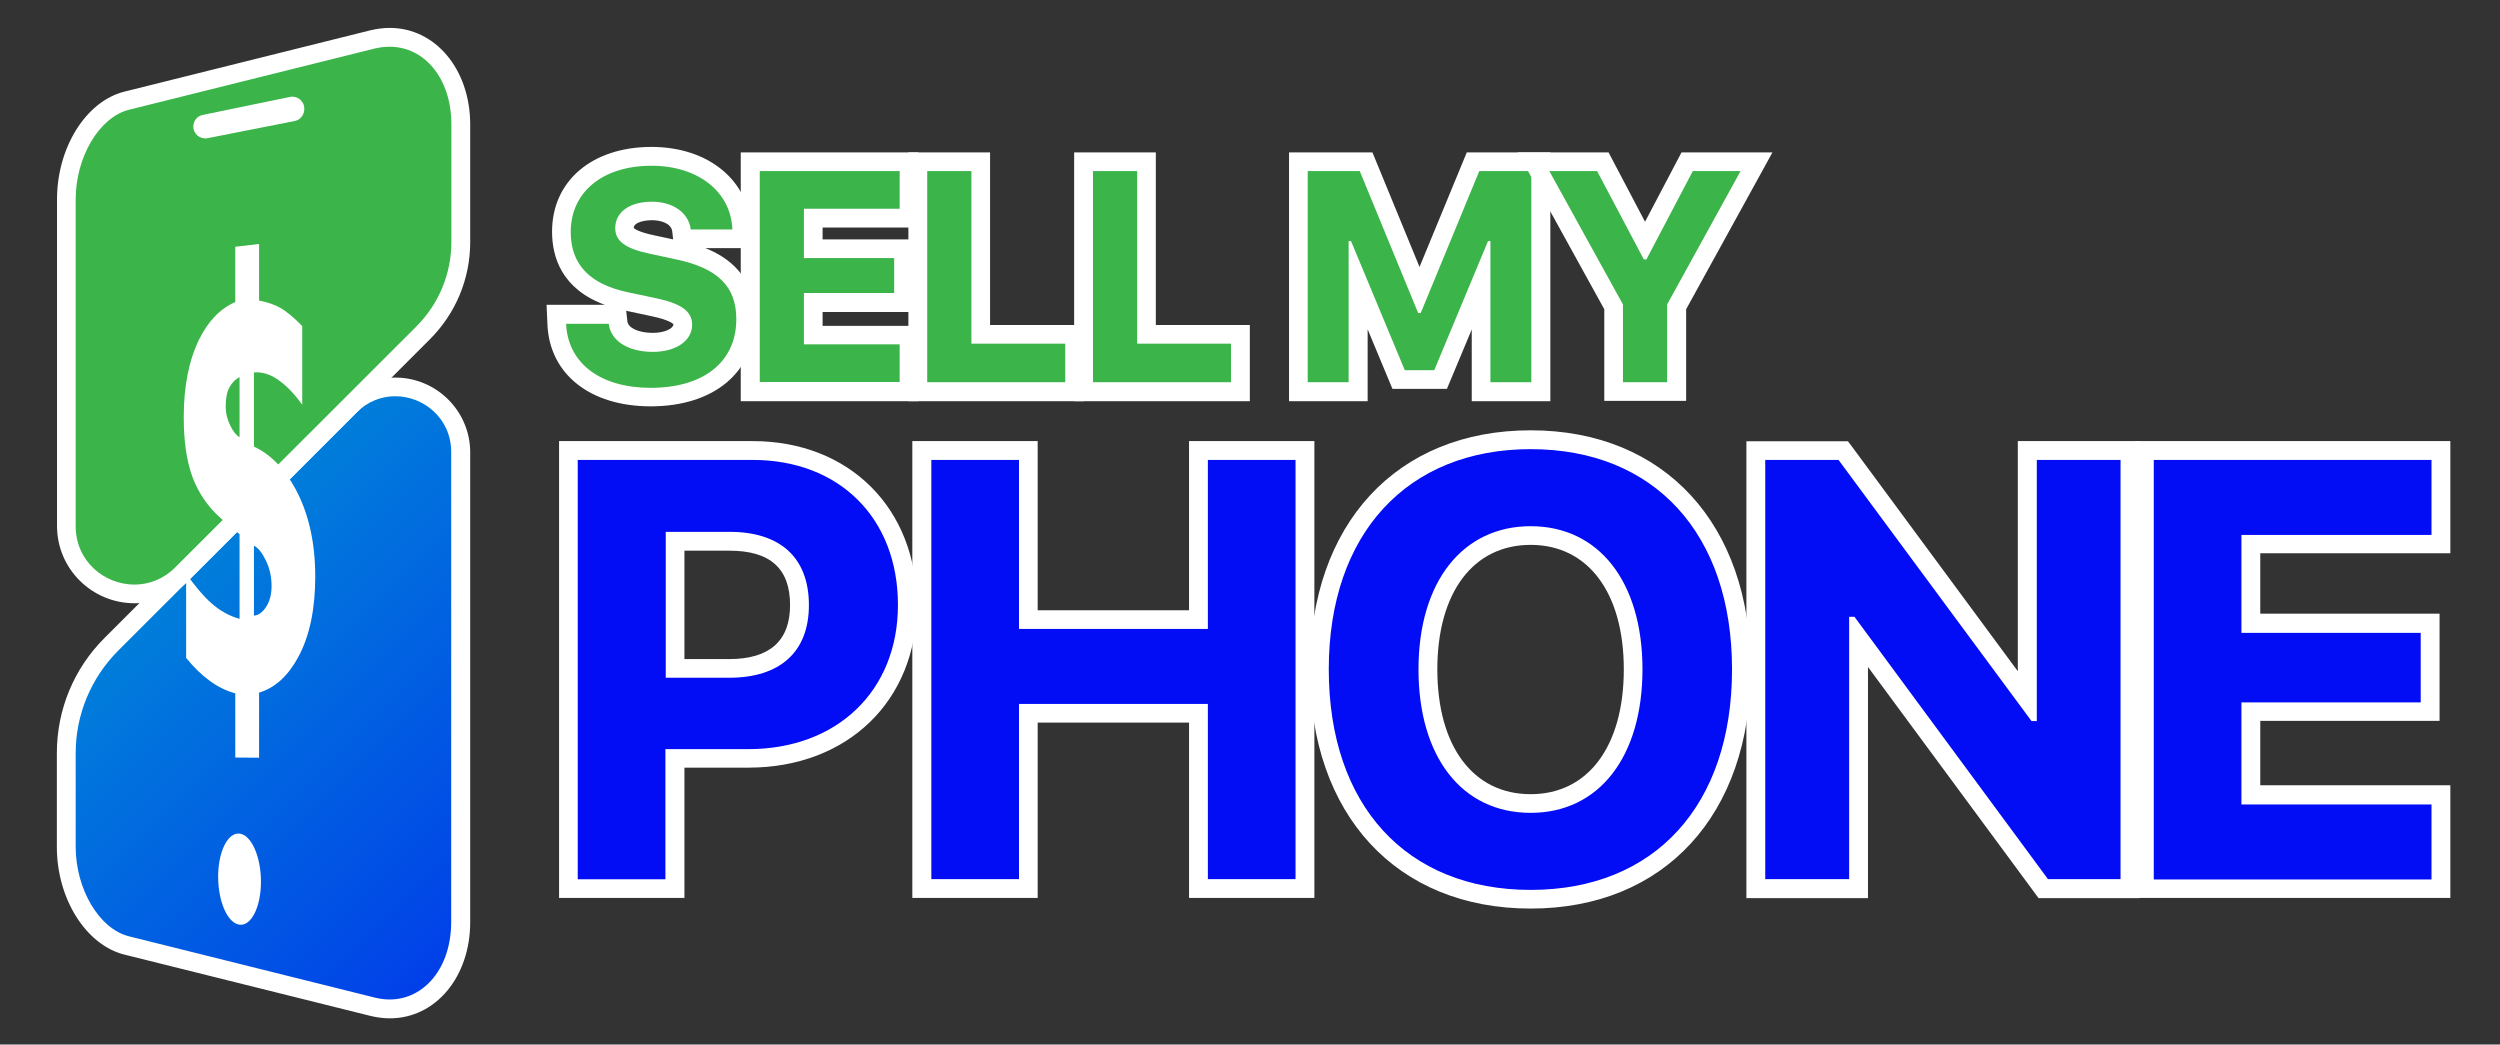
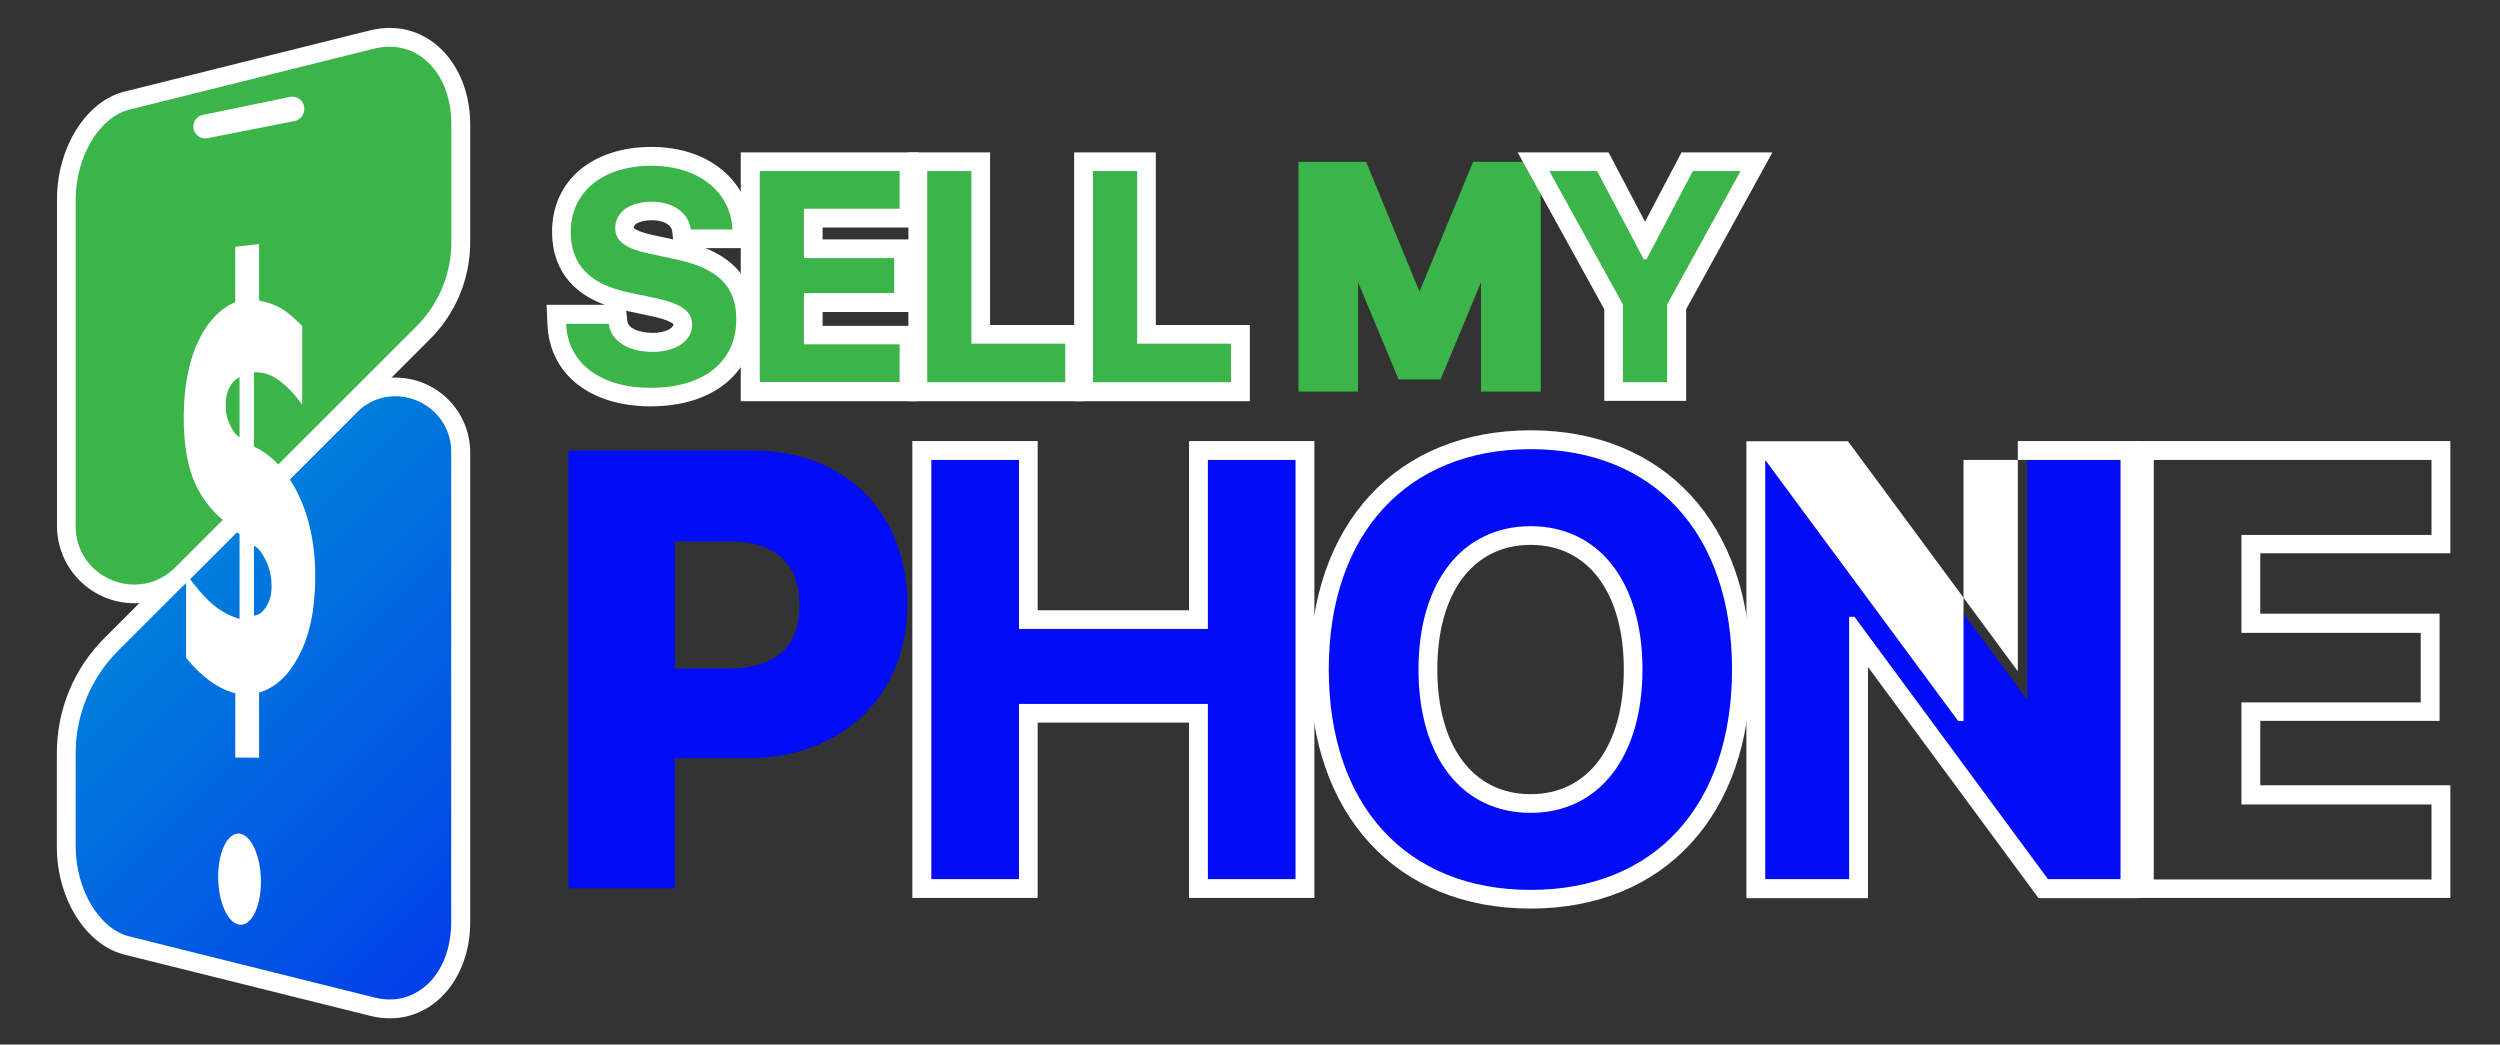
<svg xmlns="http://www.w3.org/2000/svg" version="1.0" id="Layer_1" x="0px" y="0px" viewBox="0 0 146 61" style="enable-background:new 0 0 146 61;" xml:space="preserve">
  <rect x="0" y="0" width="146" height="61" fill="#333333" stroke="none" />
  <g>
    <g>
      <g>
        <linearGradient id="SVGID_1_" gradientUnits="userSpaceOnUse" x1="1.99" y1="25.194" x2="44.724" y2="67.928">
          <stop offset="0" style="stop-color:#009AD4" />
          <stop offset="0.504" style="stop-color:#0154E4" />
          <stop offset="1" style="stop-color:#020CF5" />
        </linearGradient>
        <path style="fill:url(#SVGID_1_);" d="M22.76,58.92c-0.33,0-0.66-0.04-1-0.13L7.4,55.21c-1.98-0.49-3.53-3.02-3.53-5.76v-5.47     c0-2.4,0.93-4.66,2.63-6.35l13.92-13.92c0.72-0.72,1.67-1.12,2.66-1.12c1.88,0,3.82,1.42,3.82,3.8v27.44     c0,1.41-0.41,2.69-1.16,3.62C24.98,58.4,23.92,58.92,22.76,58.92L22.76,58.92z" />
        <path style="fill:#FFFFFF;" d="M23.08,23.14c1.67,0,3.27,1.3,3.27,3.26v27.44c0,2.68-1.57,4.53-3.6,4.53c-0.28,0-0.57-0.04-0.86-0.11     L7.53,54.68c-1.75-0.44-3.11-2.77-3.11-5.23v-5.47c0-2.24,0.89-4.38,2.47-5.97L20.81,24.1C21.47,23.44,22.28,23.14,23.08,23.14      M23.08,22.05c-1.14,0-2.22,0.45-3.05,1.28L6.11,37.25c-1.8,1.8-2.79,4.19-2.79,6.74v5.47c0,3.03,1.7,5.73,3.95,6.29l14.37,3.58     c0.38,0.09,0.76,0.14,1.13,0.14c2.67,0,4.69-2.42,4.69-5.62V26.4C27.45,24,25.49,22.05,23.08,22.05L23.08,22.05z" />
      </g>
      <g>
        <linearGradient id="SVGID_00000125581663247953834690000006196703259708206766_" gradientUnits="userSpaceOnUse" x1="27.155" y1="1.213" x2="-36.353" y2="64.72">
          <stop offset="6.407077e-04" style="stop-color:#3BB44A" />
          <stop offset="0.999" style="stop-color:#3BB44A" />
        </linearGradient>
        <path style="fill:url(#SVGID_00000125581663247953834690000006196703259708206766_);" d="M7.85,34.69     c-1.96,0-3.98-1.48-3.98-3.96V11.64c0-2.74,1.55-5.27,3.53-5.76L21.76,2.3c0.33-0.08,0.67-0.12,0.99-0.12     c2.4,0,4.15,2.13,4.15,5.08v6.88c0,2-0.78,3.89-2.2,5.3L10.62,33.52C9.87,34.27,8.89,34.69,7.85,34.69L7.85,34.69z" />
        <path style="fill:#FFFFFF;" d="M22.76,2.73c2.02,0,3.6,1.84,3.6,4.53v6.88c0,1.84-0.73,3.61-2.04,4.92L10.23,33.14     c-0.69,0.69-1.55,1-2.38,1c-1.75,0-3.43-1.36-3.43-3.41V11.64c0-2.46,1.37-4.79,3.11-5.23L21.9,2.83     C22.19,2.76,22.48,2.73,22.76,2.73 M22.76,1.63c-0.37,0-0.75,0.05-1.13,0.14L7.27,5.35c-2.25,0.56-3.94,3.27-3.94,6.29v19.08     c0,2.49,2.03,4.51,4.53,4.51c1.18,0,2.3-0.47,3.16-1.33l14.08-14.08c1.52-1.52,2.36-3.54,2.36-5.69V7.25     C27.45,4.05,25.43,1.63,22.76,1.63L22.76,1.63z" />
      </g>
      <g>
        <g>
          <path style="fill:#FFFFFF;" d="M13.74,14.41l1.39-0.16v3.3c0.51,0.1,0.93,0.25,1.28,0.45c0.35,0.21,0.76,0.55,1.24,1.04v4.6      c-0.44-0.62-0.9-1.1-1.38-1.44c-0.47-0.34-0.95-0.49-1.44-0.45v4.33c0.98,0.46,1.79,1.29,2.44,2.5      c0.76,1.42,1.14,3.12,1.14,5.09c0,1.91-0.33,3.48-0.99,4.7c-0.6,1.11-1.36,1.8-2.29,2.08v3.8l-1.39-0.01v-3.75      c-1-0.26-1.96-0.95-2.87-2.07v-4.91c0.57,0.78,1.06,1.36,1.47,1.71c0.49,0.44,1.04,0.75,1.65,0.92v-4.94      c-0.75-0.61-1.27-1.07-1.56-1.39c-0.55-0.61-0.95-1.28-1.21-2.01c-0.33-0.93-0.49-2.07-0.49-3.43c0-1.81,0.3-3.32,0.89-4.53      c0.53-1.08,1.24-1.82,2.12-2.2V14.41z M13.99,22.02c-0.24,0.13-0.44,0.32-0.59,0.6c-0.15,0.27-0.22,0.65-0.22,1.13      c0,0.37,0.09,0.75,0.28,1.13c0.16,0.32,0.33,0.54,0.53,0.65V22.02z M15.86,34.22c0-0.53-0.11-1.02-0.33-1.48      c-0.22-0.46-0.45-0.75-0.7-0.87v4.08c0.25-0.01,0.48-0.17,0.7-0.49C15.75,35.13,15.86,34.72,15.86,34.22z" />
        </g>
      </g>
    </g>
    <g>
      <g>
        <path style="fill:#3BB44A;" d="M37.99,23.19c-3.23,0-5.38-1.67-5.49-4.27l-0.02-0.57h3.55l0.06,0.48c0.08,0.7,0.88,1.16,2.04,1.16     c1.01,0,1.74-0.43,1.74-1.03c0-0.23,0-0.66-1.69-1.03l-1.61-0.34c-3.13-0.65-3.78-2.57-3.78-4.06c0-2.63,2.12-4.4,5.26-4.4     c3.01,0,5.18,1.75,5.26,4.25l0.02,0.57h-3.48l-0.06-0.48c-0.09-0.69-0.76-1.14-1.73-1.14c-0.77,0-1.6,0.26-1.6,0.99     c0,0.22,0,0.63,1.6,0.97l1.49,0.32c2.71,0.57,3.98,1.85,3.98,4.04C43.53,21.44,41.41,23.19,37.99,23.19z" />
        <path style="fill:#FFFFFF;" d="M38.05,9.68c2.72,0,4.64,1.52,4.72,3.72h-2.43c-0.12-0.97-1.03-1.62-2.27-1.62c-1.29,0-2.14,0.6-2.14,1.54     c0,0.76,0.59,1.2,2.03,1.5l1.49,0.32c2.48,0.52,3.55,1.59,3.55,3.5c0,2.49-1.9,4.01-5,4.01c-2.94,0-4.84-1.44-4.94-3.74h2.49     c0.12,1,1.13,1.64,2.58,1.64c1.34,0,2.29-0.65,2.29-1.58c0-0.79-0.62-1.24-2.13-1.56l-1.61-0.34c-2.25-0.47-3.35-1.64-3.35-3.52     C33.33,11.21,35.2,9.68,38.05,9.68 M38.05,8.58c-3.48,0-5.81,1.99-5.81,4.95c0,1.49,0.57,3.35,3.08,4.27h-2.26h-1.14l0.05,1.14     c0.12,2.91,2.49,4.79,6.03,4.79c3.7,0,6.09-2,6.09-5.1c0-2.5-1.56-3.61-2.9-4.14h1.58h1.13l-0.04-1.13     C43.76,10.54,41.37,8.58,38.05,8.58L38.05,8.58z M39.31,13.98l-1.12-0.24c-1-0.21-1.17-0.42-1.18-0.43     c0.01-0.35,0.7-0.45,1.06-0.45c0.51,0,1.13,0.17,1.19,0.66L39.31,13.98L39.31,13.98z M38.13,19.44c-0.83,0-1.44-0.28-1.49-0.67     l-0.07-0.62l1.5,0.32c1.08,0.23,1.26,0.46,1.26,0.47C39.32,19.18,38.83,19.44,38.13,19.44L38.13,19.44z" />
      </g>
      <g>
        <polygon style="fill:#3BB44A;" points="43.82,22.87 43.82,9.45 53.09,9.45 53.09,12.75 47.5,12.75 47.5,14.53 52.77,14.53 52.77,17.67      47.5,17.67 47.5,19.57 53.09,19.57 53.09,22.87    " />
        <path style="fill:#FFFFFF;" d="M52.54,9.99v2.2h-5.59v2.88h5.27v2.04h-5.27v3h5.59v2.2h-8.17V9.99H52.54 M53.63,8.9h-1.1h-8.17h-1.1v1.1     v12.33v1.1h1.1h8.17h1.1v-1.1v-2.2v-1.1h-1.1h-4.49v-0.81h4.18h1.1v-1.1v-2.04v-1.1h-1.1h-4.18v-0.69h4.49h1.1v-1.1v-2.2V8.9     L53.63,8.9z" />
      </g>
      <g>
        <polygon style="fill:#3BB44A;" points="53.61,22.87 53.61,9.45 57.28,9.45 57.28,19.53 62.77,19.53 62.77,22.87    " />
        <path style="fill:#FFFFFF;" d="M56.73,9.99v10.08h5.48v2.25h-8.06V9.99H56.73 M57.83,8.9h-1.1h-2.58h-1.1v1.1v12.33v1.1h1.1h8.06h1.1     v-1.1v-2.25v-1.1h-1.1h-4.39V9.99V8.9L57.83,8.9z" />
      </g>
      <g>
        <polygon style="fill:#3BB44A;" points="63.29,22.87 63.29,9.45 66.96,9.45 66.96,19.53 72.45,19.53 72.45,22.87    " />
        <path style="fill:#FFFFFF;" d="M66.41,9.99v10.08h5.48v2.25h-8.06V9.99H66.41 M67.51,8.9h-1.1h-2.58h-1.1v1.1v12.33v1.1h1.1h8.06h1.1     v-1.1v-2.25v-1.1h-1.1h-4.39V9.99V8.9L67.51,8.9z" />
      </g>
      <g>
        <polygon style="fill:#3BB44A;" points="86.49,22.87 86.49,16.49 84.13,22.16 81.68,22.16 79.31,16.48 79.31,22.87 75.83,22.87      75.83,9.45 79.78,9.45 82.9,17.03 86.03,9.45 89.98,9.45 89.98,22.87    " />
-         <path style="fill:#FFFFFF;" d="M89.43,9.99v12.33h-2.39v-8.24H86.9l-3.14,7.54h-1.72l-3.14-7.54h-0.14v8.24h-2.39V9.99h3.04l3.41,8.29     h0.15l3.42-8.29H89.43 M90.52,8.9h-1.1h-3.03h-0.73l-0.28,0.68l-2.48,6.01l-2.47-6.01L80.15,8.9h-0.73h-3.04h-1.1v1.1v12.33v1.1     h1.1h2.39h1.1v-1.1v-3.1l1.17,2.81l0.28,0.67h0.73h1.72h0.73l0.28-0.67l1.17-2.8v3.09v1.1h1.1h2.39h1.1v-1.1V9.99V8.9L90.52,8.9z     " />
      </g>
      <g>
        <polygon style="fill:#3BB44A;" points="94.24,22.87 94.24,17.93 89.56,9.45 93.61,9.45 96.07,14.12 98.53,9.45 102.58,9.45 97.91,17.93      97.91,22.87    " />
        <path style="fill:#FFFFFF;" d="M101.65,9.99l-4.29,7.79v4.54h-2.58v-4.54l-4.3-7.79h2.79L96,15.15h0.15l2.71-5.16H101.65 M103.51,8.9     h-1.85h-2.79H98.2l-0.31,0.59l-1.82,3.46l-1.82-3.46L93.94,8.9h-0.66h-2.79h-1.86l0.9,1.62l4.16,7.54v4.25v1.1h1.1h2.58h1.1v-1.1     v-4.25l4.15-7.54L103.51,8.9L103.51,8.9z" />
      </g>
    </g>
    <g>
      <g>
        <path style="fill:#020CF5;" d="M33.2,51.89V26.31h10.76c5.4,0,9.03,3.62,9.03,9.01c0,5.28-3.82,8.96-9.29,8.96h-4.29v7.6H33.2z      M42.59,39.04c1.87,0,4.1-0.64,4.1-3.69c0-3.08-2.22-3.73-4.08-3.73h-3.19v7.42H42.59z" />
-         <path style="fill:#FFFFFF;" d="M43.96,26.86c5.04,0,8.48,3.38,8.48,8.47c0,5.04-3.58,8.42-8.74,8.42h-4.84v7.6h-5.12V26.86H43.96      M38.87,39.58h3.72c2.94,0,4.65-1.49,4.65-4.24c0-2.78-1.68-4.28-4.63-4.28h-3.73V39.58 M43.96,25.76H33.75h-1.1v1.1v24.48v1.1     h1.1h5.12h1.1v-1.1v-6.51h3.74c5.79,0,9.83-3.91,9.83-9.51C53.54,29.69,49.6,25.76,43.96,25.76L43.96,25.76z M39.96,32.16h2.64     c2.38,0,3.54,1.04,3.54,3.18c0,2.09-1.2,3.15-3.55,3.15h-2.62V32.16L39.96,32.16z" />
      </g>
      <g>
        <polygon style="fill:#020CF5;" points="69.99,51.89 69.99,41.66 60.05,41.66 60.05,51.89 53.83,51.89 53.83,26.31 60.05,26.31      60.05,36.18 69.99,36.18 69.99,26.31 76.21,26.31 76.21,51.89    " />
        <path style="fill:#FFFFFF;" d="M75.66,26.86v24.48h-5.12V41.11H59.51v10.23h-5.12V26.86h5.12v9.87h11.03v-9.87H75.66 M76.76,25.76h-1.1     h-5.12h-1.1v1.1v8.78H60.6v-8.78v-1.1h-1.1h-5.12h-1.1v1.1v24.48v1.1h1.1h5.12h1.1v-1.1v-9.14h8.84v9.14v1.1h1.1h5.12h1.1v-1.1     V26.86V25.76L76.76,25.76z" />
      </g>
      <g>
        <path style="fill:#020CF5;" d="M89.39,52.52c-7.61,0-12.34-5.14-12.34-13.43c0-8.15,4.84-13.41,12.34-13.41     c7.59,0,12.31,5.14,12.31,13.41C101.7,47.37,96.98,52.52,89.39,52.52z M89.39,31.27c-3.7,0-6,3-6,7.82c0,4.83,2.3,7.83,6,7.83     c3.69,0,5.99-3,5.99-7.83C95.38,34.27,93.08,31.27,89.39,31.27z" />
        <path style="fill:#FFFFFF;" d="M89.39,26.23c7.23,0,11.76,4.94,11.76,12.86c0,7.94-4.51,12.88-11.76,12.88     c-7.26,0-11.79-4.94-11.79-12.88C77.6,31.15,82.2,26.23,89.39,26.23 M89.39,47.47c3.99,0,6.53-3.27,6.53-8.38     c0-5.12-2.55-8.36-6.53-8.36c-3.97,0-6.55,3.24-6.55,8.36C82.84,44.2,85.37,47.47,89.39,47.47 M89.39,25.13     c-7.83,0-12.89,5.48-12.89,13.96c0,8.49,5.06,13.97,12.89,13.97c7.81,0,12.85-5.48,12.85-13.97     C102.25,30.61,97.2,25.13,89.39,25.13L89.39,25.13z M89.39,46.38c-3.36,0-5.45-2.79-5.45-7.29c0-4.48,2.09-7.27,5.45-7.27     c3.35,0,5.44,2.79,5.44,7.27C94.83,43.59,92.74,46.38,89.39,46.38L89.39,46.38z" />
      </g>
      <g>
        <polygon style="fill:#020CF5;" points="119.32,51.89 108.54,37.27 108.54,51.89 102.54,51.89 102.54,26.31 107.64,26.31 118.39,40.86      118.39,26.31 124.39,26.31 124.39,51.89    " />
-         <path style="fill:#FFFFFF;" d="M123.84,26.86v24.48h-4.24l-11.3-15.32h-0.31v15.32h-4.9V26.86h4.28l11.27,15.25h0.31V26.86H123.84      M124.94,25.76h-1.1h-4.9h-1.1v1.1V39.2l-9.59-12.99l-0.33-0.44h-0.55h-4.28h-1.1v1.1v24.48v1.1h1.1h4.9h1.1v-1.1v-12.4     l9.63,13.05l0.33,0.45h0.55h4.24h1.1v-1.1V26.86V25.76L124.94,25.76z" />
+         <path style="fill:#FFFFFF;" d="M123.84,26.86v24.48h-4.24l-11.3-15.32h-0.31v15.32h-4.9V26.86l11.27,15.25h0.31V26.86H123.84      M124.94,25.76h-1.1h-4.9h-1.1v1.1V39.2l-9.59-12.99l-0.33-0.44h-0.55h-4.28h-1.1v1.1v24.48v1.1h1.1h4.9h1.1v-1.1v-12.4     l9.63,13.05l0.33,0.45h0.55h4.24h1.1v-1.1V26.86V25.76L124.94,25.76z" />
      </g>
      <g>
-         <polygon style="fill:#020CF5;" points="125.23,51.89 125.23,26.31 142.55,26.31 142.55,31.78 131.45,31.78 131.45,36.41 141.92,36.41      141.92,41.56 131.45,41.56 131.45,46.42 142.55,46.42 142.55,51.89    " />
        <path style="fill:#FFFFFF;" d="M142,26.86v4.38h-11.1v5.72h10.47v4.06H130.9v5.96H142v4.38h-16.22V26.86H142 M143.1,25.76H142h-16.22     h-1.1v1.1v24.48v1.1h1.1H142h1.1v-1.1v-4.38v-1.1H142h-10V42.1h9.37h1.1v-1.1v-4.06v-1.1h-1.1H132v-3.53h10h1.1v-1.1v-4.38V25.76     L143.1,25.76z" />
      </g>
    </g>
    <path style="fill:#FFFFFF;" d="M17.2,7.07l-5.08,1c-0.43,0.08-0.83-0.24-0.83-0.68v0c0-0.33,0.23-0.62,0.56-0.68l5.08-1.05   c0.43-0.09,0.84,0.24,0.84,0.68v0.05C17.76,6.72,17.53,7.01,17.2,7.07z" />
    <path style="fill:#FFFFFF;" d="M15.24,51.49c0,1.48-0.57,2.61-1.26,2.51c-0.69-0.09-1.24-1.35-1.24-2.8s0.55-2.58,1.24-2.52   C14.67,48.75,15.24,50.01,15.24,51.49z" />
  </g>
</svg>